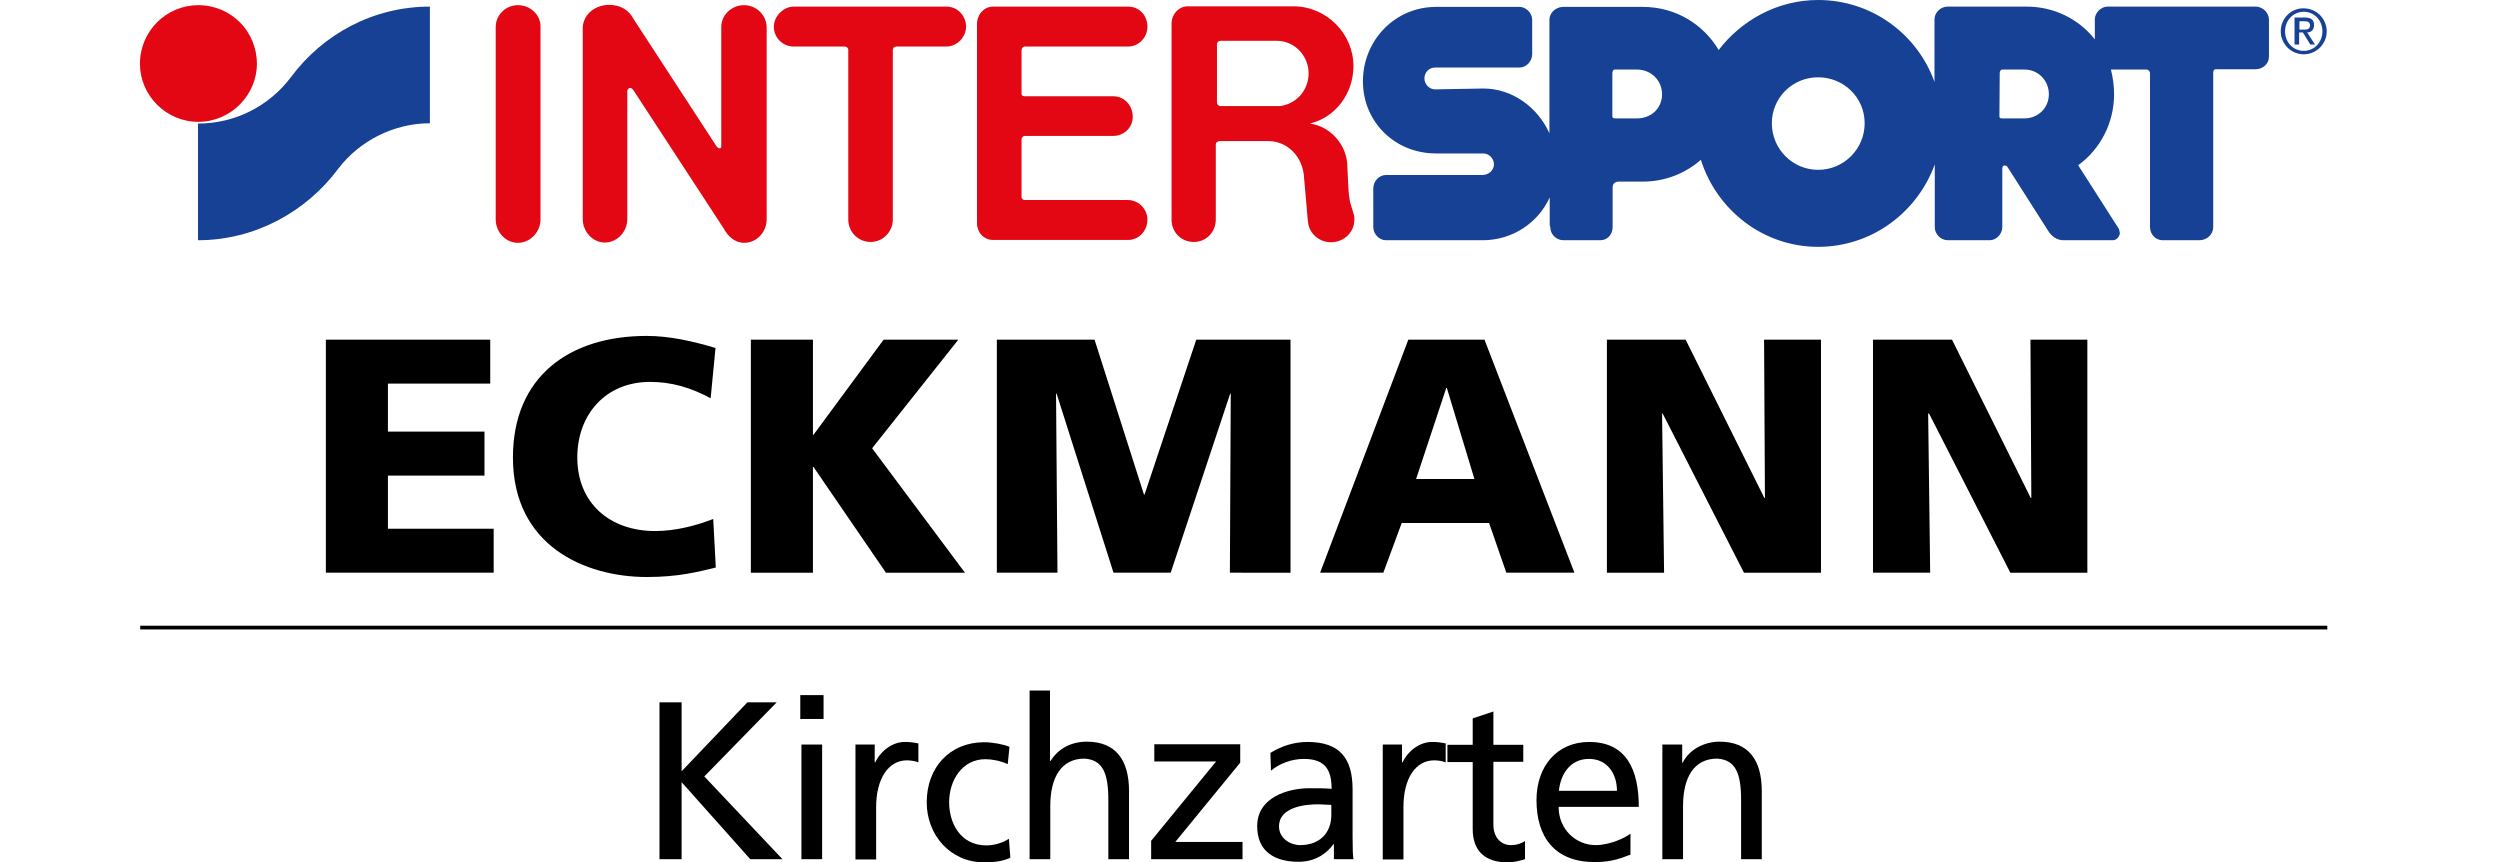
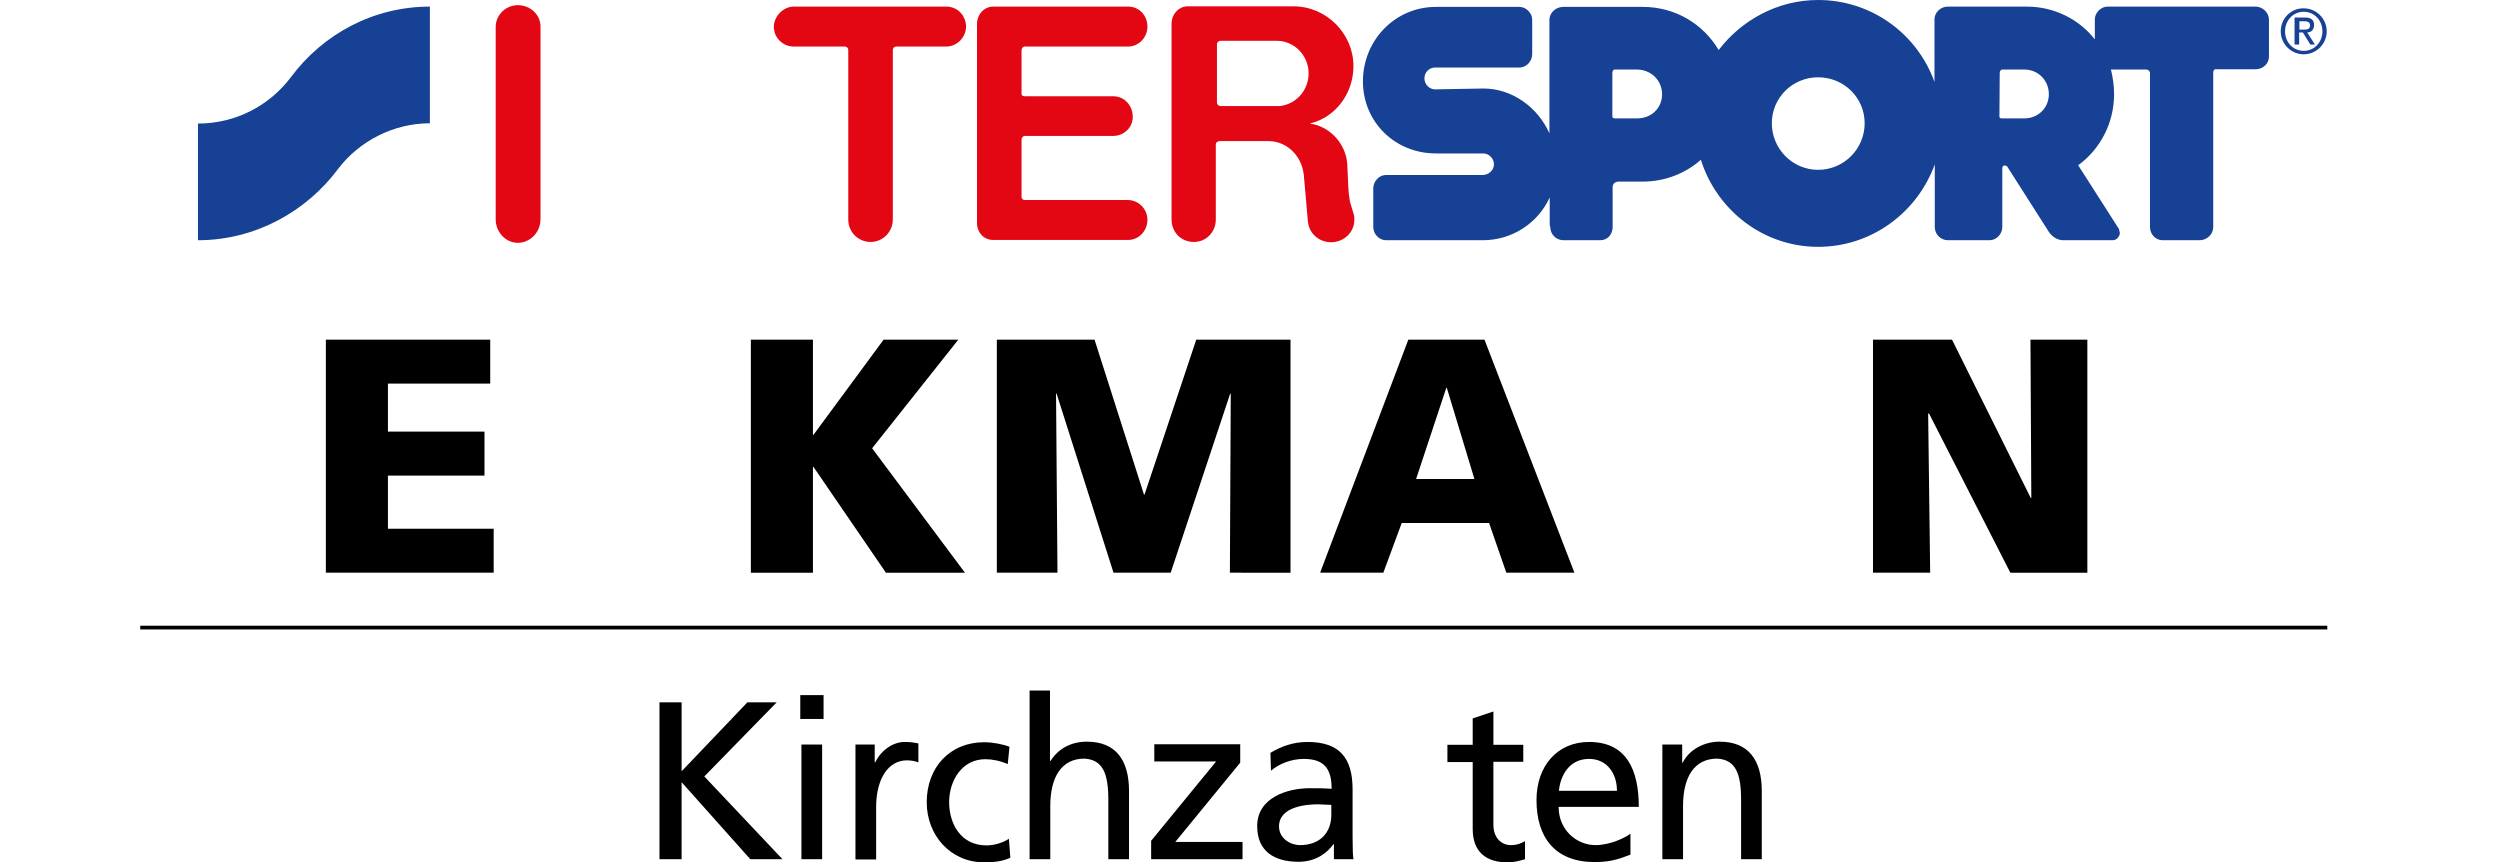
<svg xmlns="http://www.w3.org/2000/svg" version="1.1" id="Ebene_1" x="0px" y="0px" viewBox="0 0 870 300" style="enable-background:new 0 0 870 300;" xml:space="preserve">
  <style type="text/css">
	.st0{stroke:#000000;stroke-width:1.3;}
	.st1{fill:#164194;}
	.st2{fill:#E30613;}
</style>
  <g>
    <line class="st0" x1="48.8" y1="218.4" x2="809.9" y2="218.4" />
    <path d="M113.4,118.2h57.2v15.3H135v16.7h33.6v15.3H135V184h36.8v15.3h-58.4V118.2z" />
-     <path d="M249.1,197.5c-6.2,1.5-13,3.3-24,3.3c-21.6,0-46.6-10.9-46.6-41.6c0-28.2,19.7-42.3,46.5-42.3c8.2,0,16.3,1.9,24,4.2   l-1.7,17.5c-7-3.8-13.7-5.7-21.1-5.7c-15.3,0-25.3,11.2-25.3,26.3c0,15.9,11.3,25.6,27.1,25.6c7.1,0,14.3-1.9,20.2-4.2L249.1,197.5   z" />
    <path d="M261.3,118.2h21.6v33.1h0.2l24.4-33.1h26l-30,37.8l32.3,43.3h-27.5l-25.2-36.8h-0.2v36.8h-21.6V118.2z" />
    <path d="M346.9,118.2h34l17.2,53.9h0.2l18-53.9h32.8v81.1H428l0.3-62.3h-0.2l-20.7,62.3h-19.9l-19.8-62.3h-0.2l0.5,62.3h-21.1   V118.2z" />
    <path d="M513.1,166.7h-20.3l10.5-31.7h0.2L513.1,166.7z M459.4,199.3h22l6.4-17.3h30.4l6,17.3h23.7l-31.3-81.1h-26.5L459.4,199.3z" />
-     <path d="M559.1,118.2h27.5l27.4,55.1h0.2l-0.3-55.1h19.8v81.1h-26.8l-28.3-55.4h-0.2l0.7,55.4h-19.9V118.2z" />
    <path d="M651.8,118.2h27.5l27.4,55.1h0.2l-0.3-55.1h19.8v81.1h-26.8l-28.3-55.4H671l0.7,55.4h-19.9V118.2z" />
    <path d="M229.5,244.4h7.7v24l22.9-24h10.2l-25.2,25.8l27.2,28.8h-11.2l-23.9-26.8v26.8h-7.7V244.4z" />
    <path d="M278.9,259.1h7.2v39.9h-7.2V259.1z M286.6,250.2h-8.1v-8.3h8.1V250.2z" />
    <path d="M297.6,259.1h6.8v6.2h0.2c1.9-4.1,6.1-7.1,10.2-7.1c2.1,0,3.2,0.2,4.8,0.5v6.6c-1.3-0.5-2.8-0.7-4-0.7   c-6.4,0-10.7,6.3-10.7,16.3v18.2h-7.2V259.1z" />
    <path d="M350.7,265.9c-2.8-1.2-5.5-1.7-7.8-1.7c-8.1,0-12.6,7.4-12.6,15c0,7.1,3.8,15,13,15c2.5,0,5.5-0.8,7.8-2.3l0.5,6.6   c-3,1.4-6.4,1.6-9.1,1.6c-11.8,0-20-9.5-20-20.9c0-12.1,8-20.9,20-20.9c2.9,0,6.7,0.7,8.8,1.6L350.7,265.9z" />
    <path d="M358.2,240.3h7.2v24.5h0.2c2.6-4.2,7.1-6.7,12.6-6.7c10.1,0,14.7,6.4,14.7,17.2v23.7h-7.2v-20.7c0-9.3-2-13.9-8.3-14.3   c-8.2,0-11.9,6.7-11.9,16.5v18.5h-7.2V240.3z" />
    <path d="M400.6,292.6l22.6-27.6h-21.5v-6h29.9v6.4l-22.6,27.6h23.4v6h-31.8V292.6z" />
    <path d="M463.3,283.6c0,6-3.8,10.5-10.9,10.5c-3.3,0-7.3-2.3-7.3-6.5c0-7,9.7-7.7,13.6-7.7c1.5,0,3.1,0.2,4.6,0.2V283.6z    M442.3,268.2c2.9-2.5,7.3-4.1,11.4-4.1c7.2,0,9.7,3.5,9.7,10.4c-2.8-0.2-4.8-0.2-7.7-0.2c-7.4,0-18.2,3.1-18.2,13.2   c0,8.7,5.9,12.4,14.4,12.4c6.6,0,10.4-3.7,12.1-6.1h0.2v5.2h6.8c-0.2-1.2-0.3-3.3-0.3-7.8v-16.5c0-10.9-4.5-16.5-15.7-16.5   c-5,0-9.3,1.6-12.9,3.8L442.3,268.2z" />
-     <path d="M481.1,259.1h6.8v6.2h0.2c1.9-4.1,6.1-7.1,10.2-7.1c2.1,0,3.2,0.2,4.8,0.5v6.6c-1.3-0.5-2.8-0.7-4-0.7   c-6.5,0-10.7,6.3-10.7,16.3v18.2h-7.2V259.1z" />
    <path d="M530.1,265.1h-10.4v21.9c0,4.6,2.8,7.1,6.1,7.1c2.2,0,3.8-0.7,4.9-1.4v6.3c-1.6,0.5-3.8,1.1-6.1,1.1   c-7.4,0-12.1-3.6-12.1-11.6v-23.3h-8.8v-6h8.8v-9.2l7.2-2.4v11.6h10.4V265.1z" />
    <path d="M542.5,275.2c0.5-5.2,3.5-11.1,10.5-11.1c6.2,0,9.7,5,9.7,11.1H542.5z M567.4,290.1c-1.8,1.5-7.3,4-12.1,4   c-6.8,0-12.9-5.4-12.9-13.3h27.9c0-12.8-4.2-22.6-17.3-22.6c-11.1,0-18.3,8.4-18.3,20.2c0,13,6.4,21.6,20.3,21.6   c6.4,0,9.6-1.6,12.4-2.6V290.1z" />
    <path d="M578.4,259.1h7v6.3h0.2c2.2-4.5,7.4-7.3,12.8-7.3c10.1,0,14.7,6.4,14.7,17.2v23.7h-7.2v-20.7c0-9.3-2-13.9-8.3-14.3   c-8.2,0-11.9,6.7-11.9,16.5v18.5h-7.2V259.1z" />
    <g>
      <path class="st1" d="M795.2,10.9c0-3.8,2.8-6.8,6.5-6.8c3.7,0,6.5,3,6.5,6.8c0,3.8-2.8,6.8-6.5,6.8    C798,17.7,795.2,14.7,795.2,10.9z M793.7,10.9c0,4.4,3.6,8,8,8c4.4,0,8-3.6,8-8c0-4.4-3.6-8-8-8C797.3,2.8,793.7,6.4,793.7,10.9z     M798.6,15.5h1.5v-4.2h1.3l2.6,4.2h1.6l-2.7-4.2c1.5,0,2.4-1.1,2.4-2.6c0-1.8-1.1-2.6-3.2-2.6h-3.6V15.5z M800.2,7.4h1.8    c1,0,1.9,0.3,1.9,1.4c0,1.2-0.8,1.5-1.9,1.5h-1.8V7.4z" />
      <g>
        <g>
          <path class="st1" d="M101.2,26.9C93.8,36.7,82.1,43,68.9,43v40.6c19.9,0,37.8-10,48.9-25c7.3-9.5,19.1-15.7,31.8-15.7V2.3      C130,2.3,112.4,11.8,101.2,26.9z" />
          <path class="st1" d="M784.9,2.3h-51.5c-2.3,0-4.4,2.2-4.4,4.4v7c-5.5-7-14.1-11.4-23.7-11.4h-27.5c-2.6,0-4.6,2.2-4.6,4.4v21.8      C667.2,11.8,651.3,0,632.7,0c-14.3,0-26.8,7.2-34.6,17.4c-5.3-8.9-14.9-15-26.4-15H544c-2.7,0-4.8,2.2-4.8,4.4v39.6      c-4-9-12.9-15.6-23-15.6l-16.8,0.3c-2,0-3.7-1.8-3.7-3.8c0-2.2,1.7-3.8,3.7-3.8h29.4c2.3,0,4.4-2.1,4.4-4.7V6.8      c0-2.2-2.1-4.4-4.4-4.4h-29.1c-14.2,0-25.4,11.6-25.4,25.9c0,14.2,11.2,25.1,25.4,25.1h16.5c1.9,0,3.7,1.7,3.7,3.8      c0,2-1.8,3.7-4,3.7h-33.6c-2.3,0-4.4,2.1-4.4,4.7V79c0,2.5,2.1,4.6,4.4,4.6H516c10.4,0,19.3-6.1,23.3-14.9v9.6l0.2,0.7      c0,2.5,2,4.6,4.6,4.6h12.8c2.6,0,4.3-2.1,4.3-4.6V65.1c0-1.1,0.8-1.9,2.1-1.9h8.4c7.6,0,14.8-2.8,20.2-7.6      c5.5,17.5,21.7,30.3,40.8,30.3c18.6,0,34.5-11.9,40.6-28.7v21.1V79c0,2.5,2,4.6,4.6,4.6h14.5c2.3,0,4.4-2.1,4.4-4.6v-7.7V58.6      c0.1-0.5,0.1-1,0.8-1c0.5,0,1,0.3,1,0.5l14.4,22.6c1.1,1.6,2.9,2.9,5,2.9h17.3c1.2,0,2.4-1.3,2.4-2.5c0-0.3-0.2-0.8-0.3-1.4      l-14.2-22.2c7.5-5.4,12.5-14.5,12.5-24.7c0-3-0.4-5.8-1.1-8.6H747c0.5,0,1.2,0.5,1.2,1.3V79c0,2.5,1.9,4.6,4.4,4.6h12.8      c2.6,0,4.8-2,4.8-4.6V25.4c0-0.7,0.2-1.3,0.8-1.3h13.9c2.6,0,4.7-1.9,4.7-4.4V6.8C789.6,4.6,787.6,2.3,784.9,2.3z M569.7,41.2      h-7.4c-0.5,0-1.2,0-1.2-0.7v-15c0-0.7,0.3-1.3,0.8-1.3h7.7c5,0,8.8,3.8,8.8,8.6S574.7,41.2,569.7,41.2z M632.7,59.1      c-8.9,0-16.1-7.3-16.1-16.2c0-8.9,7.2-16,16.1-16c9,0,16.2,7.1,16.2,16C648.9,51.8,641.7,59.1,632.7,59.1z M704.5,41.2h-7.6      c-0.6,0-1.1,0-1.1-0.7l0.1-15c0-0.7,0.3-1.3,1-1.3h7.6c4.8,0,8.5,3.8,8.5,8.6S709.2,41.2,704.5,41.2z" />
        </g>
        <g>
-           <path class="st2" d="M69,1.8c-11.1,0-20.3,9-20.3,20.4c0,11,9.1,20.2,20.3,20.2c11.3,0,20.4-9.3,20.4-20.2      C89.4,10.9,80.4,1.8,69,1.8z" />
          <path class="st2" d="M180.2,1.8c-4.2,0-7.7,3.4-7.7,7.6v66.9c0,4.5,3.5,8.2,7.7,8.2c4.3,0,7.9-3.7,7.9-8.2V9.4      C188.2,5.2,184.6,1.8,180.2,1.8z" />
-           <path class="st2" d="M258.9,1.8c-4.3,0-7.9,3.4-7.9,7.6v41.4c0,0.4,0,0.8-0.5,0.8c-0.4,0-0.4,0.1-1.1-0.6l-29-44.5      c-1.6-3.1-4.6-4.8-8.4-4.8c-4.8,0-8.8,3.1-9.2,7.6v66.9c0,4.5,3.5,8.2,7.7,8.2c4.2,0,7.8-3.7,7.8-8.2V31.6c0-0.3,0.4-1,1-1      c0.4,0,0.6,0.2,1,0.6l31.6,48.4c1.4,2.6,3.8,4.9,7.1,4.9c4.3,0,7.8-3.7,7.8-8.2l0-66.9C266.7,5.2,263.2,1.8,258.9,1.8z" />
          <path class="st2" d="M329.4,2.3l-53.2,0c-3.6,0-6.9,3.4-6.9,7c0,4,3.3,6.9,6.9,6.9H294c0.5,0,1.2,0.4,1.2,1.2l0,59      c0,4.3,3.4,7.8,7.8,7.8c4.2,0,7.7-3.5,7.7-7.8v-59c0-0.7,0.5-1.2,1.2-1.2h17.4c3.8,0,6.9-3.3,6.9-7      C336.1,5.3,333.1,2.3,329.4,2.3z" />
          <path class="st2" d="M356.6,16.2h36c3.7,0,6.7-3.2,6.7-6.9c0-3.9-2.8-7-6.7-7l-47,0c-3.2,0-5.6,2.8-5.6,6v69.4      c0,3.1,2.3,5.8,5.6,5.8h47c3.7,0,6.7-3.1,6.7-7.1c0-3.6-3-6.8-6.9-6.8h-35.8c-0.5,0-1.1-0.3-1.1-1.1V48.5c0-0.5,0.5-1.2,1.1-1.2      h30.8c3.7,0,6.8-2.9,6.8-6.6c0-4-2.9-7.2-6.8-7.2h-30.8c-0.5,0-1.1-0.2-1.1-0.8V17.4C355.6,16.6,356.1,16.2,356.6,16.2z" />
          <path class="st2" d="M470.9,73.9c-0.4-1.2-0.8-2.6-1-3.3c-0.1-0.4-0.3-1.4-0.5-3.1c-0.2-1.7-0.5-9.3-0.5-9.3      c0-7.8-6-14.3-13.1-15.2c8.9-2.1,15.2-10.4,15.2-20c0-11.3-9.4-20.8-20.9-20.8h-36.8c-3.1,0-5.6,2.8-5.6,6v68.2      c0,4.3,3.2,7.8,7.8,7.8c4.3,0,7.6-3.5,7.6-7.8V50.2c0-0.8,1-1.1,1.3-1.1h17c6.8,0,12.1,5.7,12.4,12.7c0,0,1.3,14.4,1.3,14.8      c0.1,0.5,0.1,1,0.2,1.4c0.7,3.6,4,6.3,7.9,6.3c4.5,0,8.1-3.5,8.1-7.7C471.4,75.6,471.2,74.8,470.9,73.9z M445.5,36.9h-20.9      c-0.4,0-1.1-0.5-1.1-1.2V15.3c0-0.5,0.6-1.1,1.1-1.1h19.7c6.3,0,11.1,5.3,11.1,11.3C455.4,31.4,451.1,36.2,445.5,36.9z" />
        </g>
      </g>
    </g>
  </g>
</svg>